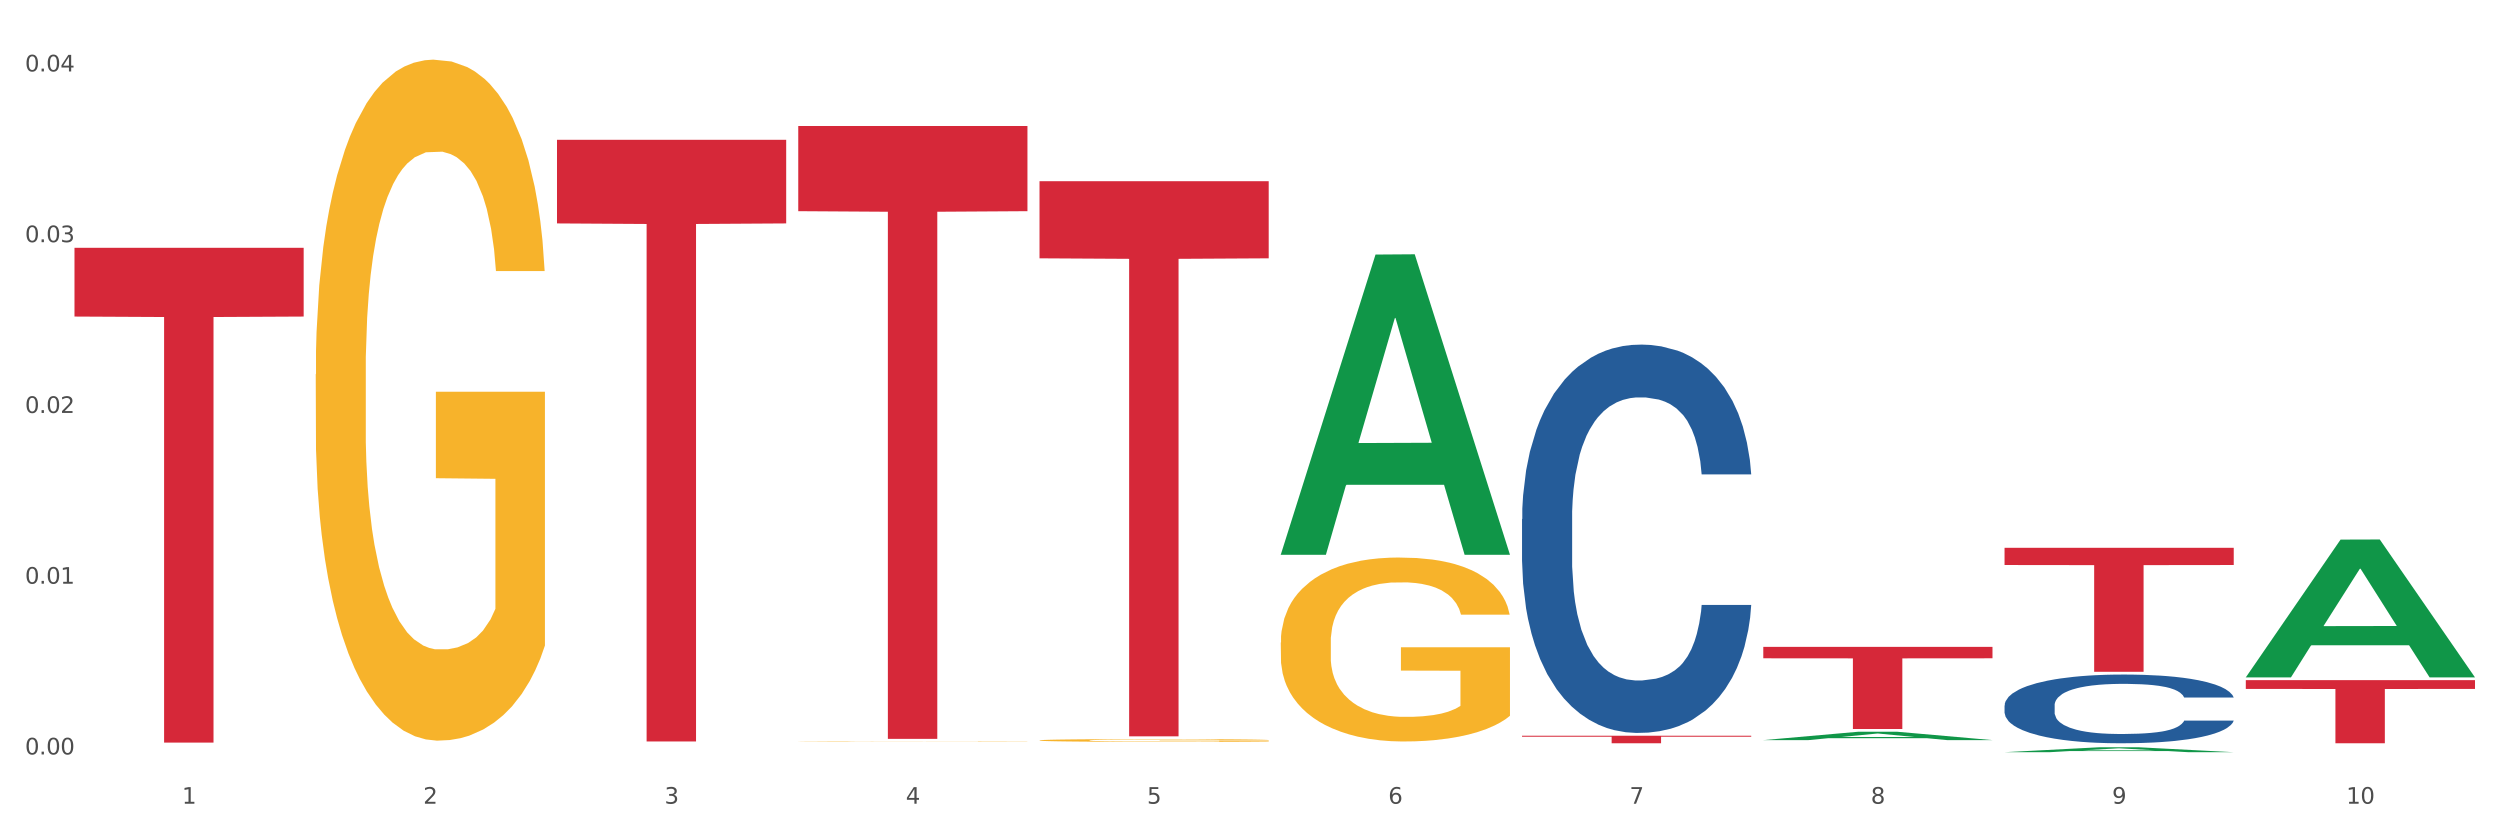
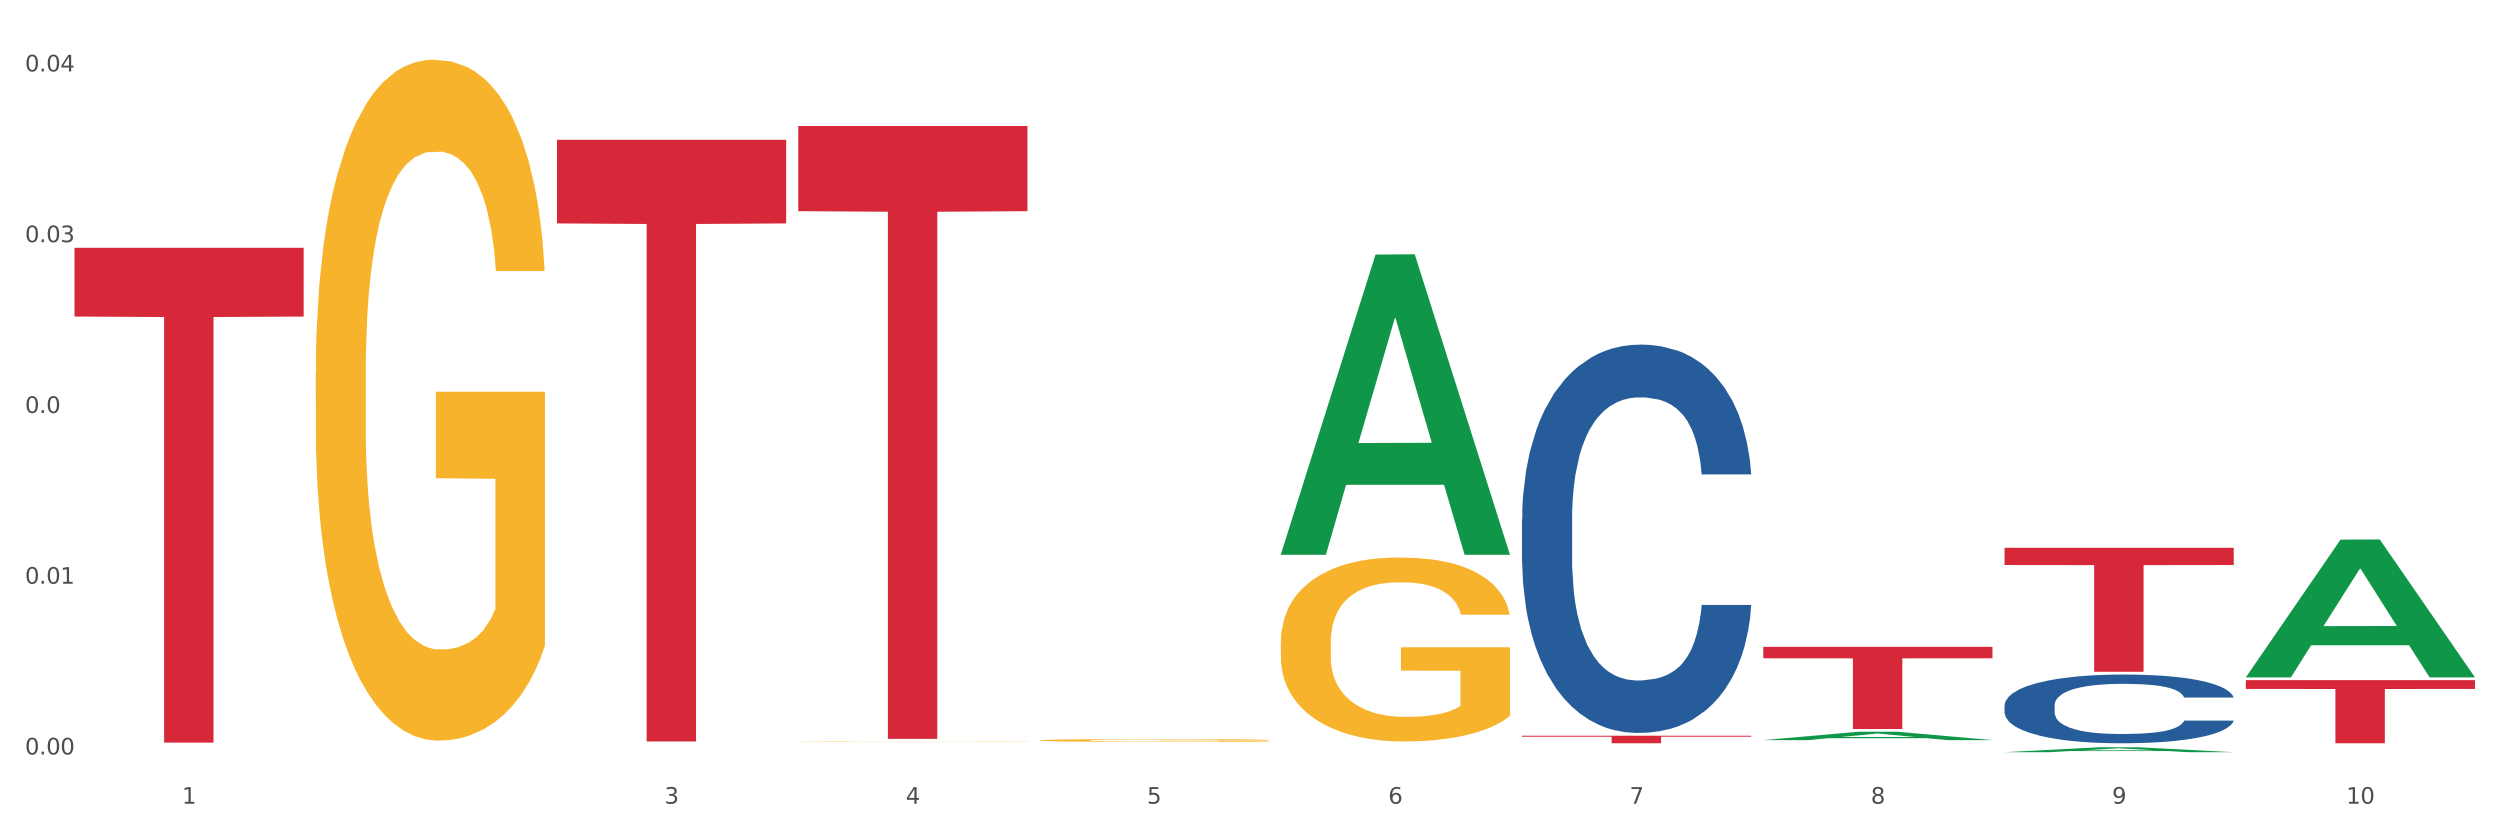
<svg xmlns="http://www.w3.org/2000/svg" xmlns:xlink="http://www.w3.org/1999/xlink" width="1080pt" height="360pt" viewBox="0 0 1080 360" version="1.1">
  <rect x="0" y="0" width="1080" height="360" fill="#333333" stroke="none" />
  <defs>
    <style type="text/css">*{stroke-linejoin: round; stroke-linecap: butt}</style>
  </defs>
  <g id="figure_1">
    <g id="patch_1">
      <path d="M 0 360  L 1080 360  L 1080 0  L 0 0  z " style="fill: #ffffff; stroke: #ffffff; stroke-linejoin: miter" />
    </g>
    <g id="axes_1">
      <g id="matplotlib.axis_1">
        <g id="xtick_1">
          <g id="text_1">
            <g style="fill: #4d4d4d" transform="translate(78.627 347.204) scale(0.096 -0.096)">
              <defs>
                <path id="DejaVuSans-31" d="M 794 531  L 1825 531  L 1825 4091  L 703 3866  L 703 4441  L 1819 4666  L 2450 4666  L 2450 531  L 3481 531  L 3481 0  L 794 0  L 794 531  z " transform="scale(0.016)" />
              </defs>
              <use xlink:href="#DejaVuSans-31" />
            </g>
          </g>
        </g>
        <g id="xtick_2">
          <g id="text_2">
            <g style="fill: #4d4d4d" transform="translate(182.851 347.204) scale(0.096 -0.096)">
              <defs>
-                 <path id="DejaVuSans-32" d="M 1228 531  L 3431 531  L 3431 0  L 469 0  L 469 531  Q 828 903 1448 1529  Q 2069 2156 2228 2338  Q 2531 2678 2651 2914  Q 2772 3150 2772 3378  Q 2772 3750 2511 3984  Q 2250 4219 1831 4219  Q 1534 4219 1204 4116  Q 875 4013 500 3803  L 500 4441  Q 881 4594 1212 4672  Q 1544 4750 1819 4750  Q 2544 4750 2975 4387  Q 3406 4025 3406 3419  Q 3406 3131 3298 2873  Q 3191 2616 2906 2266  Q 2828 2175 2409 1742  Q 1991 1309 1228 531  z " transform="scale(0.016)" />
-               </defs>
+                 </defs>
              <use xlink:href="#DejaVuSans-32" />
            </g>
          </g>
        </g>
        <g id="xtick_3">
          <g id="text_3">
            <g style="fill: #4d4d4d" transform="translate(287.074 347.204) scale(0.096 -0.096)">
              <defs>
                <path id="DejaVuSans-33" d="M 2597 2516  Q 3050 2419 3304 2112  Q 3559 1806 3559 1356  Q 3559 666 3084 287  Q 2609 -91 1734 -91  Q 1441 -91 1130 -33  Q 819 25 488 141  L 488 750  Q 750 597 1062 519  Q 1375 441 1716 441  Q 2309 441 2620 675  Q 2931 909 2931 1356  Q 2931 1769 2642 2001  Q 2353 2234 1838 2234  L 1294 2234  L 1294 2753  L 1863 2753  Q 2328 2753 2575 2939  Q 2822 3125 2822 3475  Q 2822 3834 2567 4026  Q 2313 4219 1838 4219  Q 1578 4219 1281 4162  Q 984 4106 628 3988  L 628 4550  Q 988 4650 1302 4700  Q 1616 4750 1894 4750  Q 2613 4750 3031 4423  Q 3450 4097 3450 3541  Q 3450 3153 3228 2886  Q 3006 2619 2597 2516  z " transform="scale(0.016)" />
              </defs>
              <use xlink:href="#DejaVuSans-33" />
            </g>
          </g>
        </g>
        <g id="xtick_4">
          <g id="text_4">
            <g style="fill: #4d4d4d" transform="translate(391.298 347.204) scale(0.096 -0.096)">
              <defs>
                <path id="DejaVuSans-34" d="M 2419 4116  L 825 1625  L 2419 1625  L 2419 4116  z M 2253 4666  L 3047 4666  L 3047 1625  L 3713 1625  L 3713 1100  L 3047 1100  L 3047 0  L 2419 0  L 2419 1100  L 313 1100  L 313 1709  L 2253 4666  z " transform="scale(0.016)" />
              </defs>
              <use xlink:href="#DejaVuSans-34" />
            </g>
          </g>
        </g>
        <g id="xtick_5">
          <g id="text_5">
            <g style="fill: #4d4d4d" transform="translate(495.522 347.204) scale(0.096 -0.096)">
              <defs>
                <path id="DejaVuSans-35" d="M 691 4666  L 3169 4666  L 3169 4134  L 1269 4134  L 1269 2991  Q 1406 3038 1543 3061  Q 1681 3084 1819 3084  Q 2600 3084 3056 2656  Q 3513 2228 3513 1497  Q 3513 744 3044 326  Q 2575 -91 1722 -91  Q 1428 -91 1123 -41  Q 819 9 494 109  L 494 744  Q 775 591 1075 516  Q 1375 441 1709 441  Q 2250 441 2565 725  Q 2881 1009 2881 1497  Q 2881 1984 2565 2268  Q 2250 2553 1709 2553  Q 1456 2553 1204 2497  Q 953 2441 691 2322  L 691 4666  z " transform="scale(0.016)" />
              </defs>
              <use xlink:href="#DejaVuSans-35" />
            </g>
          </g>
        </g>
        <g id="xtick_6">
          <g id="text_6">
            <g style="fill: #4d4d4d" transform="translate(599.745 347.204) scale(0.096 -0.096)">
              <defs>
                <path id="DejaVuSans-36" d="M 2113 2584  Q 1688 2584 1439 2293  Q 1191 2003 1191 1497  Q 1191 994 1439 701  Q 1688 409 2113 409  Q 2538 409 2786 701  Q 3034 994 3034 1497  Q 3034 2003 2786 2293  Q 2538 2584 2113 2584  z M 3366 4563  L 3366 3988  Q 3128 4100 2886 4159  Q 2644 4219 2406 4219  Q 1781 4219 1451 3797  Q 1122 3375 1075 2522  Q 1259 2794 1537 2939  Q 1816 3084 2150 3084  Q 2853 3084 3261 2657  Q 3669 2231 3669 1497  Q 3669 778 3244 343  Q 2819 -91 2113 -91  Q 1303 -91 875 529  Q 447 1150 447 2328  Q 447 3434 972 4092  Q 1497 4750 2381 4750  Q 2619 4750 2861 4703  Q 3103 4656 3366 4563  z " transform="scale(0.016)" />
              </defs>
              <use xlink:href="#DejaVuSans-36" />
            </g>
          </g>
        </g>
        <g id="xtick_7">
          <g id="text_7">
            <g style="fill: #4d4d4d" transform="translate(703.969 347.204) scale(0.096 -0.096)">
              <defs>
                <path id="DejaVuSans-37" d="M 525 4666  L 3525 4666  L 3525 4397  L 1831 0  L 1172 0  L 2766 4134  L 525 4134  L 525 4666  z " transform="scale(0.016)" />
              </defs>
              <use xlink:href="#DejaVuSans-37" />
            </g>
          </g>
        </g>
        <g id="xtick_8">
          <g id="text_8">
            <g style="fill: #4d4d4d" transform="translate(808.193 347.204) scale(0.096 -0.096)">
              <defs>
                <path id="DejaVuSans-38" d="M 2034 2216  Q 1584 2216 1326 1975  Q 1069 1734 1069 1313  Q 1069 891 1326 650  Q 1584 409 2034 409  Q 2484 409 2743 651  Q 3003 894 3003 1313  Q 3003 1734 2745 1975  Q 2488 2216 2034 2216  z M 1403 2484  Q 997 2584 770 2862  Q 544 3141 544 3541  Q 544 4100 942 4425  Q 1341 4750 2034 4750  Q 2731 4750 3128 4425  Q 3525 4100 3525 3541  Q 3525 3141 3298 2862  Q 3072 2584 2669 2484  Q 3125 2378 3379 2068  Q 3634 1759 3634 1313  Q 3634 634 3220 271  Q 2806 -91 2034 -91  Q 1263 -91 848 271  Q 434 634 434 1313  Q 434 1759 690 2068  Q 947 2378 1403 2484  z M 1172 3481  Q 1172 3119 1398 2916  Q 1625 2713 2034 2713  Q 2441 2713 2670 2916  Q 2900 3119 2900 3481  Q 2900 3844 2670 4047  Q 2441 4250 2034 4250  Q 1625 4250 1398 4047  Q 1172 3844 1172 3481  z " transform="scale(0.016)" />
              </defs>
              <use xlink:href="#DejaVuSans-38" />
            </g>
          </g>
        </g>
        <g id="xtick_9">
          <g id="text_9">
            <g style="fill: #4d4d4d" transform="translate(912.416 347.204) scale(0.096 -0.096)">
              <defs>
                <path id="DejaVuSans-39" d="M 703 97  L 703 672  Q 941 559 1184 500  Q 1428 441 1663 441  Q 2288 441 2617 861  Q 2947 1281 2994 2138  Q 2813 1869 2534 1725  Q 2256 1581 1919 1581  Q 1219 1581 811 2004  Q 403 2428 403 3163  Q 403 3881 828 4315  Q 1253 4750 1959 4750  Q 2769 4750 3195 4129  Q 3622 3509 3622 2328  Q 3622 1225 3098 567  Q 2575 -91 1691 -91  Q 1453 -91 1209 -44  Q 966 3 703 97  z M 1959 2075  Q 2384 2075 2632 2365  Q 2881 2656 2881 3163  Q 2881 3666 2632 3958  Q 2384 4250 1959 4250  Q 1534 4250 1286 3958  Q 1038 3666 1038 3163  Q 1038 2656 1286 2365  Q 1534 2075 1959 2075  z " transform="scale(0.016)" />
              </defs>
              <use xlink:href="#DejaVuSans-39" />
            </g>
          </g>
        </g>
        <g id="xtick_10">
          <g id="text_10">
            <g style="fill: #4d4d4d" transform="translate(1013.586 347.204) scale(0.096 -0.096)">
              <defs>
                <path id="DejaVuSans-30" d="M 2034 4250  Q 1547 4250 1301 3770  Q 1056 3291 1056 2328  Q 1056 1369 1301 889  Q 1547 409 2034 409  Q 2525 409 2770 889  Q 3016 1369 3016 2328  Q 3016 3291 2770 3770  Q 2525 4250 2034 4250  z M 2034 4750  Q 2819 4750 3233 4129  Q 3647 3509 3647 2328  Q 3647 1150 3233 529  Q 2819 -91 2034 -91  Q 1250 -91 836 529  Q 422 1150 422 2328  Q 422 3509 836 4129  Q 1250 4750 2034 4750  z " transform="scale(0.016)" />
              </defs>
              <use xlink:href="#DejaVuSans-31" />
              <use xlink:href="#DejaVuSans-30" transform="translate(63.623 0)" />
            </g>
          </g>
        </g>
        <g id="xtick_11" />
        <g id="xtick_12" />
        <g id="xtick_13" />
        <g id="xtick_14" />
        <g id="xtick_15" />
        <g id="xtick_16" />
        <g id="xtick_17" />
        <g id="xtick_18" />
        <g id="xtick_19" />
      </g>
      <g id="matplotlib.axis_2">
        <g id="ytick_1">
          <g id="text_11">
            <g style="fill: #4d4d4d" transform="translate(10.8 325.926) scale(0.096 -0.096)">
              <defs>
                <path id="DejaVuSans-2e" d="M 684 794  L 1344 794  L 1344 0  L 684 0  L 684 794  z " transform="scale(0.016)" />
              </defs>
              <use xlink:href="#DejaVuSans-30" />
              <use xlink:href="#DejaVuSans-2e" transform="translate(63.623 0)" />
              <use xlink:href="#DejaVuSans-30" transform="translate(95.41 0)" />
              <use xlink:href="#DejaVuSans-30" transform="translate(159.033 0)" />
            </g>
          </g>
        </g>
        <g id="ytick_2">
          <g id="text_12">
            <g style="fill: #4d4d4d" transform="translate(10.8 252.16) scale(0.096 -0.096)">
              <use xlink:href="#DejaVuSans-30" />
              <use xlink:href="#DejaVuSans-2e" transform="translate(63.623 0)" />
              <use xlink:href="#DejaVuSans-30" transform="translate(95.41 0)" />
              <use xlink:href="#DejaVuSans-31" transform="translate(159.033 0)" />
            </g>
          </g>
        </g>
        <g id="ytick_3">
          <g id="text_13">
            <g style="fill: #4d4d4d" transform="translate(10.8 178.394) scale(0.096 -0.096)">
              <use xlink:href="#DejaVuSans-30" />
              <use xlink:href="#DejaVuSans-2e" transform="translate(63.623 0)" />
              <use xlink:href="#DejaVuSans-30" transform="translate(95.41 0)" />
              <use xlink:href="#DejaVuSans-32" transform="translate(159.033 0)" />
            </g>
          </g>
        </g>
        <g id="ytick_4">
          <g id="text_14">
            <g style="fill: #4d4d4d" transform="translate(10.8 104.627) scale(0.096 -0.096)">
              <use xlink:href="#DejaVuSans-30" />
              <use xlink:href="#DejaVuSans-2e" transform="translate(63.623 0)" />
              <use xlink:href="#DejaVuSans-30" transform="translate(95.41 0)" />
              <use xlink:href="#DejaVuSans-33" transform="translate(159.033 0)" />
            </g>
          </g>
        </g>
        <g id="ytick_5">
          <g id="text_15">
            <g style="fill: #4d4d4d" transform="translate(10.8 30.861) scale(0.096 -0.096)">
              <use xlink:href="#DejaVuSans-30" />
              <use xlink:href="#DejaVuSans-2e" transform="translate(63.623 0)" />
              <use xlink:href="#DejaVuSans-30" transform="translate(95.41 0)" />
              <use xlink:href="#DejaVuSans-34" transform="translate(159.033 0)" />
            </g>
          </g>
        </g>
        <g id="ytick_6" />
        <g id="ytick_7" />
        <g id="ytick_8" />
        <g id="ytick_9" />
      </g>
      <g id="PolyCollection_1">
        <path d="M 553.293 239.418  L 553.395 239.296  L 594.225 109.968  L 611.169 109.846  L 652.306 239.662  L 632.707 239.662  L 623.827 209.432  L 581.67 209.432  L 581.364 209.92  L 572.789 239.662  L 553.293 239.662  L 553.293 239.418  L 586.978 191.392  L 618.519 191.27  L 602.901 137.516  L 602.697 137.272  L 602.493 137.638  L 586.876 191.27  L 586.978 191.392  L 553.293 239.418  z " clip-path="url(#p7b1cab9a29)" style="fill: #109648" />
        <path d="M 449.069 319.838  L 449.186 319.837  L 449.186 319.798  L 449.42 319.764  L 450.589 319.682  L 452.343 319.614  L 453.628 319.578  L 454.914 319.548  L 456.434 319.518  L 458.304 319.488  L 461.694 319.443  L 463.799 319.42  L 466.37 319.396  L 471.046 319.361  L 474.436 319.341  L 477.943 319.325  L 483.671 319.305  L 487.412 319.296  L 491.386 319.29  L 496.179 319.285  L 499.803 319.284  L 507.752 319.287  L 514.532 319.297  L 517.805 319.305  L 522.014 319.318  L 524.235 319.327  L 527.859 319.344  L 531.599 319.367  L 534.171 319.387  L 538.029 319.424  L 540.951 319.461  L 543.64 319.507  L 545.043 319.539  L 546.095 319.569  L 547.03 319.603  L 547.965 319.656  L 526.923 319.656  L 526.105 319.618  L 524.819 319.582  L 522.949 319.547  L 521.312 319.525  L 518.507 319.498  L 515.935 319.48  L 513.246 319.467  L 509.973 319.456  L 507.401 319.45  L 503.778 319.446  L 496.647 319.447  L 491.854 319.456  L 488.581 319.467  L 486.477 319.477  L 484.606 319.488  L 482.502 319.503  L 480.047 319.526  L 478.294 319.547  L 476.54 319.573  L 475.138 319.599  L 473.852 319.63  L 472.8 319.663  L 471.981 319.697  L 471.28 319.738  L 470.696 319.807  L 470.696 319.957  L 470.929 319.991  L 471.514 320.036  L 472.215 320.07  L 473.384 320.111  L 474.436 320.138  L 476.424 320.178  L 478.645 320.21  L 480.398 320.231  L 482.152 320.249  L 485.191 320.273  L 488.581 320.293  L 491.503 320.305  L 495.478 320.316  L 498.167 320.32  L 500.505 320.322  L 506.232 320.322  L 510.324 320.319  L 514.883 320.311  L 518.39 320.301  L 521.312 320.289  L 524.585 320.27  L 526.69 320.251  L 526.69 320.022  L 500.972 320.021  L 500.972 319.869  L 548.082 319.869  L 548.082 320.316  L 546.095 320.339  L 543.874 320.359  L 541.536 320.378  L 538.029 320.401  L 533.82 320.423  L 530.08 320.438  L 526.105 320.451  L 521.429 320.463  L 515.351 320.474  L 511.61 320.479  L 506.934 320.482  L 501.44 320.483  L 496.647 320.481  L 491.971 320.475  L 487.061 320.466  L 482.268 320.451  L 478.645 320.437  L 475.021 320.42  L 471.163 320.397  L 468.124 320.375  L 465.786 320.355  L 463.214 320.33  L 460.409 320.297  L 458.304 320.267  L 456.434 320.237  L 454.447 320.197  L 453.044 320.163  L 451.641 320.121  L 450.823 320.089  L 449.888 320.04  L 449.186 319.971  L 449.069 319.838  z " clip-path="url(#p7b1cab9a29)" style="fill: #f7b32b" />
        <path d="M 553.293 277.574  L 553.41 277.502  L 553.41 274.889  L 553.644 272.639  L 554.813 267.195  L 556.566 262.695  L 557.852 260.3  L 559.138 258.34  L 560.658 256.38  L 562.528 254.348  L 565.918 251.372  L 568.022 249.848  L 570.594 248.251  L 575.27 245.929  L 578.66 244.622  L 582.167 243.533  L 587.895 242.227  L 591.636 241.646  L 595.61 241.211  L 600.403 240.92  L 604.027 240.848  L 611.976 241.066  L 618.756 241.719  L 622.029 242.227  L 626.237 243.098  L 628.458 243.679  L 632.082 244.84  L 635.823 246.364  L 638.395 247.671  L 642.252 250.138  L 645.175 252.606  L 647.863 255.655  L 649.266 257.759  L 650.318 259.719  L 651.253 261.969  L 652.189 265.526  L 631.147 265.526  L 630.329 262.985  L 629.043 260.59  L 627.173 258.268  L 625.536 256.816  L 622.73 255.001  L 620.159 253.84  L 617.47 252.969  L 614.197 252.243  L 611.625 251.88  L 608.001 251.59  L 600.87 251.663  L 596.078 252.243  L 592.805 252.969  L 590.7 253.622  L 588.83 254.348  L 586.726 255.364  L 584.271 256.889  L 582.518 258.268  L 580.764 260.01  L 579.361 261.752  L 578.075 263.784  L 577.023 265.961  L 576.205 268.211  L 575.504 270.969  L 574.919 275.542  L 574.919 285.486  L 575.153 287.736  L 575.737 290.712  L 576.439 292.962  L 577.608 295.647  L 578.66 297.462  L 580.647 300.075  L 582.868 302.252  L 584.622 303.631  L 586.375 304.793  L 589.415 306.389  L 592.805 307.696  L 595.727 308.494  L 599.702 309.22  L 602.39 309.511  L 604.728 309.656  L 610.456 309.656  L 614.548 309.438  L 619.107 308.93  L 622.613 308.277  L 625.536 307.478  L 628.809 306.172  L 630.913 304.938  L 630.913 289.768  L 605.196 289.696  L 605.196 279.607  L 652.306 279.607  L 652.306 309.22  L 650.318 310.744  L 648.097 312.123  L 645.759 313.357  L 642.252 314.882  L 638.044 316.333  L 634.303 317.349  L 630.329 318.22  L 625.653 319.019  L 619.574 319.745  L 615.833 320.035  L 611.158 320.253  L 605.663 320.325  L 600.87 320.18  L 596.195 319.817  L 591.285 319.164  L 586.492 318.22  L 582.868 317.277  L 579.244 316.115  L 575.387 314.591  L 572.347 313.14  L 570.009 311.833  L 567.438 310.164  L 564.632 307.986  L 562.528 306.027  L 560.658 303.994  L 558.67 301.381  L 557.268 299.131  L 555.865 296.301  L 555.047 294.196  L 554.111 290.93  L 553.41 286.357  L 553.293 277.574  z " clip-path="url(#p7b1cab9a29)" style="fill: #f7b32b" />
        <path d="M 32.175 107.045  L 131.187 107.045  L 131.187 136.751  L 92.239 136.952  L 92.239 320.811  L 70.888 320.811  L 70.888 136.952  L 32.175 136.751  L 32.175 107.246  L 32.175 107.045  z " clip-path="url(#p7b1cab9a29)" style="fill: #d62839" />
        <path d="M 240.622 60.396  L 339.635 60.396  L 339.635 96.516  L 300.687 96.76  L 300.687 320.312  L 279.336 320.312  L 279.336 96.76  L 240.622 96.516  L 240.622 60.64  L 240.622 60.396  z " clip-path="url(#p7b1cab9a29)" style="fill: #d62839" />
        <path d="M 344.846 54.438  L 443.858 54.438  L 443.858 91.228  L 404.91 91.477  L 404.91 319.177  L 383.559 319.177  L 383.559 91.477  L 344.846 91.228  L 344.846 54.687  L 344.846 54.438  z " clip-path="url(#p7b1cab9a29)" style="fill: #d62839" />
-         <path d="M 449.069 78.264  L 548.082 78.264  L 548.082 111.593  L 509.134 111.818  L 509.134 318.098  L 487.783 318.098  L 487.783 111.818  L 449.069 111.593  L 449.069 78.489  L 449.069 78.264  z " clip-path="url(#p7b1cab9a29)" style="fill: #d62839" />
        <path d="M 657.517 317.825  L 756.529 317.825  L 756.529 318.279  L 717.581 318.282  L 717.581 321.093  L 696.23 321.093  L 696.23 318.282  L 657.517 318.279  L 657.517 317.828  L 657.517 317.825  z " clip-path="url(#p7b1cab9a29)" style="fill: #d62839" />
        <path d="M 761.74 279.453  L 860.753 279.453  L 860.753 284.383  L 821.805 284.416  L 821.805 314.93  L 800.454 314.93  L 800.454 284.416  L 761.74 284.383  L 761.74 279.486  L 761.74 279.453  z " clip-path="url(#p7b1cab9a29)" style="fill: #d62839" />
        <path d="M 865.964 236.642  L 964.976 236.642  L 964.976 244.087  L 926.028 244.137  L 926.028 290.219  L 904.677 290.219  L 904.677 244.137  L 865.964 244.087  L 865.964 236.692  L 865.964 236.642  z " clip-path="url(#p7b1cab9a29)" style="fill: #d62839" />
        <path d="M 970.188 293.829  L 1069.2 293.829  L 1069.2 297.617  L 1030.252 297.643  L 1030.252 321.093  L 1008.901 321.093  L 1008.901 297.643  L 970.188 297.617  L 970.188 293.854  L 970.188 293.829  z " clip-path="url(#p7b1cab9a29)" style="fill: #d62839" />
        <path d="M 344.846 320.442  L 344.963 320.442  L 344.963 320.437  L 345.197 320.432  L 346.366 320.42  L 348.119 320.41  L 349.405 320.405  L 350.691 320.401  L 352.21 320.397  L 354.081 320.392  L 357.471 320.386  L 359.575 320.383  L 362.147 320.379  L 366.823 320.374  L 370.213 320.371  L 373.72 320.369  L 379.448 320.366  L 383.188 320.365  L 387.163 320.364  L 391.956 320.363  L 395.579 320.363  L 403.529 320.364  L 410.309 320.365  L 413.582 320.366  L 417.79 320.368  L 420.011 320.369  L 423.635 320.372  L 427.376 320.375  L 429.947 320.378  L 433.805 320.383  L 436.728 320.389  L 439.416 320.395  L 440.819 320.4  L 441.871 320.404  L 442.806 320.409  L 443.741 320.416  L 422.7 320.416  L 421.882 320.411  L 420.596 320.406  L 418.725 320.401  L 417.089 320.398  L 414.283 320.394  L 411.711 320.391  L 409.023 320.389  L 405.75 320.388  L 403.178 320.387  L 399.554 320.386  L 392.423 320.387  L 387.63 320.388  L 384.357 320.389  L 382.253 320.391  L 380.383 320.392  L 378.279 320.395  L 375.824 320.398  L 374.07 320.401  L 372.317 320.405  L 370.914 320.408  L 369.628 320.413  L 368.576 320.417  L 367.758 320.422  L 367.056 320.428  L 366.472 320.438  L 366.472 320.46  L 366.706 320.464  L 367.29 320.471  L 367.992 320.476  L 369.161 320.481  L 370.213 320.485  L 372.2 320.491  L 374.421 320.496  L 376.174 320.499  L 377.928 320.501  L 380.967 320.505  L 384.357 320.507  L 387.28 320.509  L 391.254 320.511  L 393.943 320.511  L 396.281 320.512  L 402.009 320.512  L 406.1 320.511  L 410.659 320.51  L 414.166 320.509  L 417.089 320.507  L 420.362 320.504  L 422.466 320.501  L 422.466 320.469  L 396.748 320.469  L 396.748 320.447  L 443.858 320.447  L 443.858 320.511  L 441.871 320.514  L 439.65 320.517  L 437.312 320.52  L 433.805 320.523  L 429.597 320.526  L 425.856 320.528  L 421.882 320.53  L 417.206 320.532  L 411.127 320.533  L 407.386 320.534  L 402.71 320.534  L 397.216 320.535  L 392.423 320.534  L 387.747 320.534  L 382.838 320.532  L 378.045 320.53  L 374.421 320.528  L 370.797 320.526  L 366.94 320.522  L 363.9 320.519  L 361.562 320.516  L 358.99 320.513  L 356.185 320.508  L 354.081 320.504  L 352.21 320.499  L 350.223 320.494  L 348.82 320.489  L 347.418 320.483  L 346.599 320.478  L 345.664 320.471  L 344.963 320.461  L 344.846 320.442  z " clip-path="url(#p7b1cab9a29)" style="fill: #f7b32b" />
        <path d="M 865.964 304.744  L 866.081 304.717  L 866.081 303.958  L 866.432 302.928  L 867.719 301.03  L 869.358 299.593  L 872.167 297.912  L 873.688 297.207  L 875.678 296.42  L 879.774 295.146  L 884.456 294.062  L 887.733 293.465  L 890.19 293.086  L 895.691 292.408  L 898.851 292.11  L 902.128 291.866  L 904.937 291.703  L 909.618 291.513  L 913.364 291.432  L 917.694 291.405  L 921.322 291.432  L 926.12 291.54  L 933.143 291.866  L 935.834 292.055  L 939.463 292.381  L 943.208 292.814  L 946.251 293.248  L 949.762 293.872  L 953.39 294.685  L 956.901 295.716  L 959.359 296.664  L 961.348 297.668  L 963.104 298.888  L 964.391 300.216  L 964.976 301.328  L 943.559 301.328  L 942.974 300.325  L 941.803 299.24  L 940.633 298.508  L 939.346 297.912  L 937.356 297.234  L 935.6 296.8  L 932.674 296.285  L 929.983 295.96  L 927.759 295.77  L 925.067 295.607  L 919.332 295.444  L 915.236 295.444  L 912.661 295.499  L 909.501 295.634  L 906.81 295.824  L 903.65 296.149  L 901.192 296.502  L 898.734 296.963  L 897.33 297.288  L 895.223 297.885  L 893.819 298.373  L 891.946 299.213  L 890.893 299.81  L 889.02 301.355  L 888.201 302.494  L 887.85 303.28  L 887.616 304.148  L 887.616 308.377  L 888.318 310.275  L 888.903 311.088  L 889.839 312.01  L 891.595 313.203  L 894.17 314.369  L 896.861 315.21  L 899.085 315.725  L 901.192 316.104  L 903.298 316.403  L 905.873 316.674  L 907.98 316.836  L 911.14 316.999  L 914.885 317.08  L 917.811 317.08  L 923.78 316.945  L 926.472 316.809  L 929.046 316.619  L 931.855 316.321  L 934.079 315.996  L 935.366 315.752  L 937.473 315.237  L 939.111 314.694  L 940.516 314.071  L 941.452 313.529  L 942.505 312.715  L 943.325 311.793  L 943.559 311.305  L 964.976 311.305  L 964.508 312.281  L 963.689 313.23  L 962.05 314.505  L 960.763 315.237  L 958.773 316.131  L 956.667 316.891  L 953.741 317.731  L 951.049 318.355  L 948.24 318.897  L 945.197 319.385  L 939.697 320.063  L 937.707 320.253  L 933.494 320.578  L 930.217 320.768  L 925.418 320.957  L 920.503 321.066  L 915.353 321.093  L 910.789 321.039  L 905.756 320.876  L 902.596 320.713  L 899.085 320.469  L 894.989 320.09  L 891.127 319.629  L 887.499 319.087  L 884.105 318.463  L 880.945 317.758  L 876.848 316.592  L 873.805 315.454  L 871.582 314.396  L 870.06 313.501  L 868.539 312.363  L 867.719 311.576  L 866.432 309.679  L 865.964 307.916  L 865.964 304.744  z " clip-path="url(#p7b1cab9a29)" style="fill: #255c99" />
        <path d="M 657.517 224.246  L 657.634 224.093  L 657.634 219.803  L 657.985 213.98  L 659.272 203.255  L 660.911 195.134  L 663.72 185.634  L 665.241 181.651  L 667.231 177.207  L 671.327 170.006  L 676.008 163.877  L 679.285 160.506  L 681.743 158.361  L 687.244 154.53  L 690.404 152.845  L 693.681 151.466  L 696.49 150.546  L 701.171 149.474  L 704.916 149.014  L 709.247 148.861  L 712.875 149.014  L 717.673 149.627  L 724.695 151.466  L 727.387 152.538  L 731.015 154.377  L 734.76 156.829  L 737.803 159.28  L 741.314 162.804  L 744.943 167.401  L 748.454 173.223  L 750.911 178.586  L 752.901 184.255  L 754.657 191.15  L 755.944 198.658  L 756.529 204.94  L 735.112 204.94  L 734.526 199.271  L 733.356 193.142  L 732.186 189.005  L 730.898 185.634  L 728.909 181.804  L 727.153 179.352  L 724.227 176.441  L 721.535 174.602  L 719.312 173.53  L 716.62 172.61  L 710.885 171.691  L 706.789 171.691  L 704.214 171.998  L 701.054 172.764  L 698.362 173.836  L 695.202 175.675  L 692.745 177.667  L 690.287 180.272  L 688.882 182.11  L 686.776 185.481  L 685.371 188.239  L 683.499 192.989  L 682.445 196.36  L 680.573 205.093  L 679.754 211.529  L 679.402 215.972  L 679.168 220.875  L 679.168 244.778  L 679.871 255.503  L 680.456 260.1  L 681.392 265.31  L 683.148 272.051  L 685.722 278.64  L 688.414 283.39  L 690.638 286.301  L 692.745 288.446  L 694.851 290.132  L 697.426 291.664  L 699.533 292.583  L 702.693 293.503  L 706.438 293.962  L 709.364 293.962  L 715.332 293.196  L 718.024 292.43  L 720.599 291.357  L 723.408 289.672  L 725.632 287.833  L 726.919 286.454  L 729.026 283.543  L 730.664 280.479  L 732.069 276.955  L 733.005 273.89  L 734.058 269.293  L 734.877 264.084  L 735.112 261.326  L 756.529 261.326  L 756.061 266.842  L 755.242 272.205  L 753.603 279.406  L 752.316 283.543  L 750.326 288.599  L 748.22 292.89  L 745.294 297.64  L 742.602 301.164  L 739.793 304.228  L 736.75 306.986  L 731.249 310.817  L 729.26 311.889  L 725.046 313.728  L 721.769 314.8  L 716.971 315.873  L 712.055 316.486  L 706.906 316.639  L 702.341 316.333  L 697.309 315.413  L 694.149 314.494  L 690.638 313.115  L 686.542 310.97  L 682.679 308.365  L 679.051 305.301  L 675.657 301.777  L 672.497 297.793  L 668.401 291.204  L 665.358 284.769  L 663.134 278.793  L 661.613 273.737  L 660.091 267.302  L 659.272 262.858  L 657.985 252.133  L 657.517 242.173  L 657.517 224.246  z " clip-path="url(#p7b1cab9a29)" style="fill: #255c99" />
        <path d="M 136.399 161.713  L 136.516 161.444  L 136.516 151.772  L 136.749 143.443  L 137.918 123.291  L 139.672 106.633  L 140.958 97.766  L 142.244 90.512  L 143.763 83.258  L 145.634 75.734  L 149.024 64.718  L 151.128 59.076  L 153.699 53.165  L 158.375 44.567  L 161.765 39.731  L 165.272 35.701  L 171 30.864  L 174.741 28.715  L 178.716 27.103  L 183.508 26.028  L 187.132 25.759  L 195.081 26.566  L 201.861 28.984  L 205.135 30.864  L 209.343 34.089  L 211.564 36.238  L 215.188 40.537  L 218.928 46.179  L 221.5 51.016  L 225.358 60.151  L 228.28 69.286  L 230.969 80.571  L 232.372 88.363  L 233.424 95.617  L 234.359 103.946  L 235.294 117.112  L 214.253 117.112  L 213.434 107.708  L 212.148 98.841  L 210.278 90.243  L 208.641 84.87  L 205.836 78.153  L 203.264 73.854  L 200.576 70.63  L 197.302 67.943  L 194.731 66.599  L 191.107 65.525  L 183.976 65.793  L 179.183 67.943  L 175.91 70.63  L 173.806 73.048  L 171.936 75.734  L 169.831 79.496  L 167.377 85.138  L 165.623 90.243  L 163.87 96.692  L 162.467 103.14  L 161.181 110.663  L 160.129 118.724  L 159.311 127.053  L 158.609 137.263  L 158.025 154.19  L 158.025 190.999  L 158.259 199.329  L 158.843 210.345  L 159.544 218.674  L 160.713 228.615  L 161.765 235.332  L 163.753 245.005  L 165.974 253.065  L 167.727 258.17  L 169.481 262.469  L 172.52 268.38  L 175.91 273.216  L 178.833 276.172  L 182.807 278.859  L 185.496 279.933  L 187.834 280.471  L 193.562 280.471  L 197.653 279.665  L 202.212 277.784  L 205.719 275.366  L 208.641 272.41  L 211.915 267.574  L 214.019 263.006  L 214.019 206.852  L 188.301 206.583  L 188.301 169.236  L 235.411 169.236  L 235.411 278.859  L 233.424 284.501  L 231.203 289.606  L 228.865 294.174  L 225.358 299.816  L 221.15 305.19  L 217.409 308.951  L 213.434 312.175  L 208.758 315.131  L 202.68 317.818  L 198.939 318.892  L 194.263 319.698  L 188.769 319.967  L 183.976 319.43  L 179.3 318.086  L 174.39 315.668  L 169.598 312.175  L 165.974 308.682  L 162.35 304.383  L 158.492 298.741  L 155.453 293.367  L 153.115 288.531  L 150.543 282.351  L 147.738 274.291  L 145.634 267.037  L 143.763 259.513  L 141.776 249.841  L 140.373 241.512  L 138.97 231.033  L 138.152 223.241  L 137.217 211.151  L 136.516 194.224  L 136.399 161.713  z " clip-path="url(#p7b1cab9a29)" style="fill: #f7b32b" />
        <path d="M 761.74 319.723  L 761.842 319.72  L 802.672 316.119  L 819.617 316.116  L 860.753 319.73  L 841.154 319.73  L 832.274 318.889  L 790.117 318.889  L 789.811 318.902  L 781.237 319.73  L 761.74 319.73  L 761.74 319.723  L 795.425 318.386  L 826.966 318.383  L 811.349 316.886  L 811.144 316.88  L 810.94 316.89  L 795.323 318.383  L 795.425 318.386  L 761.74 319.723  z " clip-path="url(#p7b1cab9a29)" style="fill: #109648" />
        <path d="M 865.964 324.945  L 866.066 324.943  L 906.896 322.818  L 923.84 322.816  L 964.976 324.95  L 945.378 324.95  L 936.498 324.453  L 894.341 324.453  L 894.034 324.461  L 885.46 324.95  L 865.964 324.95  L 865.964 324.945  L 899.649 324.156  L 931.19 324.154  L 915.572 323.271  L 915.368 323.267  L 915.164 323.273  L 899.547 324.154  L 899.649 324.156  L 865.964 324.945  z " clip-path="url(#p7b1cab9a29)" style="fill: #109648" />
        <path d="M 970.188 292.531  L 970.29 292.475  L 1011.12 233.106  L 1028.064 233.05  L 1069.2 292.642  L 1049.602 292.642  L 1040.721 278.765  L 998.564 278.765  L 998.258 278.989  L 989.684 292.642  L 970.188 292.642  L 970.188 292.531  L 1003.872 270.484  L 1035.413 270.428  L 1019.796 245.752  L 1019.592 245.64  L 1019.388 245.807  L 1003.77 270.428  L 1003.872 270.484  L 970.188 292.531  z " clip-path="url(#p7b1cab9a29)" style="fill: #109648" />
      </g>
    </g>
  </g>
  <defs>
    <clipPath id="p7b1cab9a29">
      <rect x="32.175" y="10.8" width="1037.025" height="329.109" />
    </clipPath>
  </defs>
</svg>